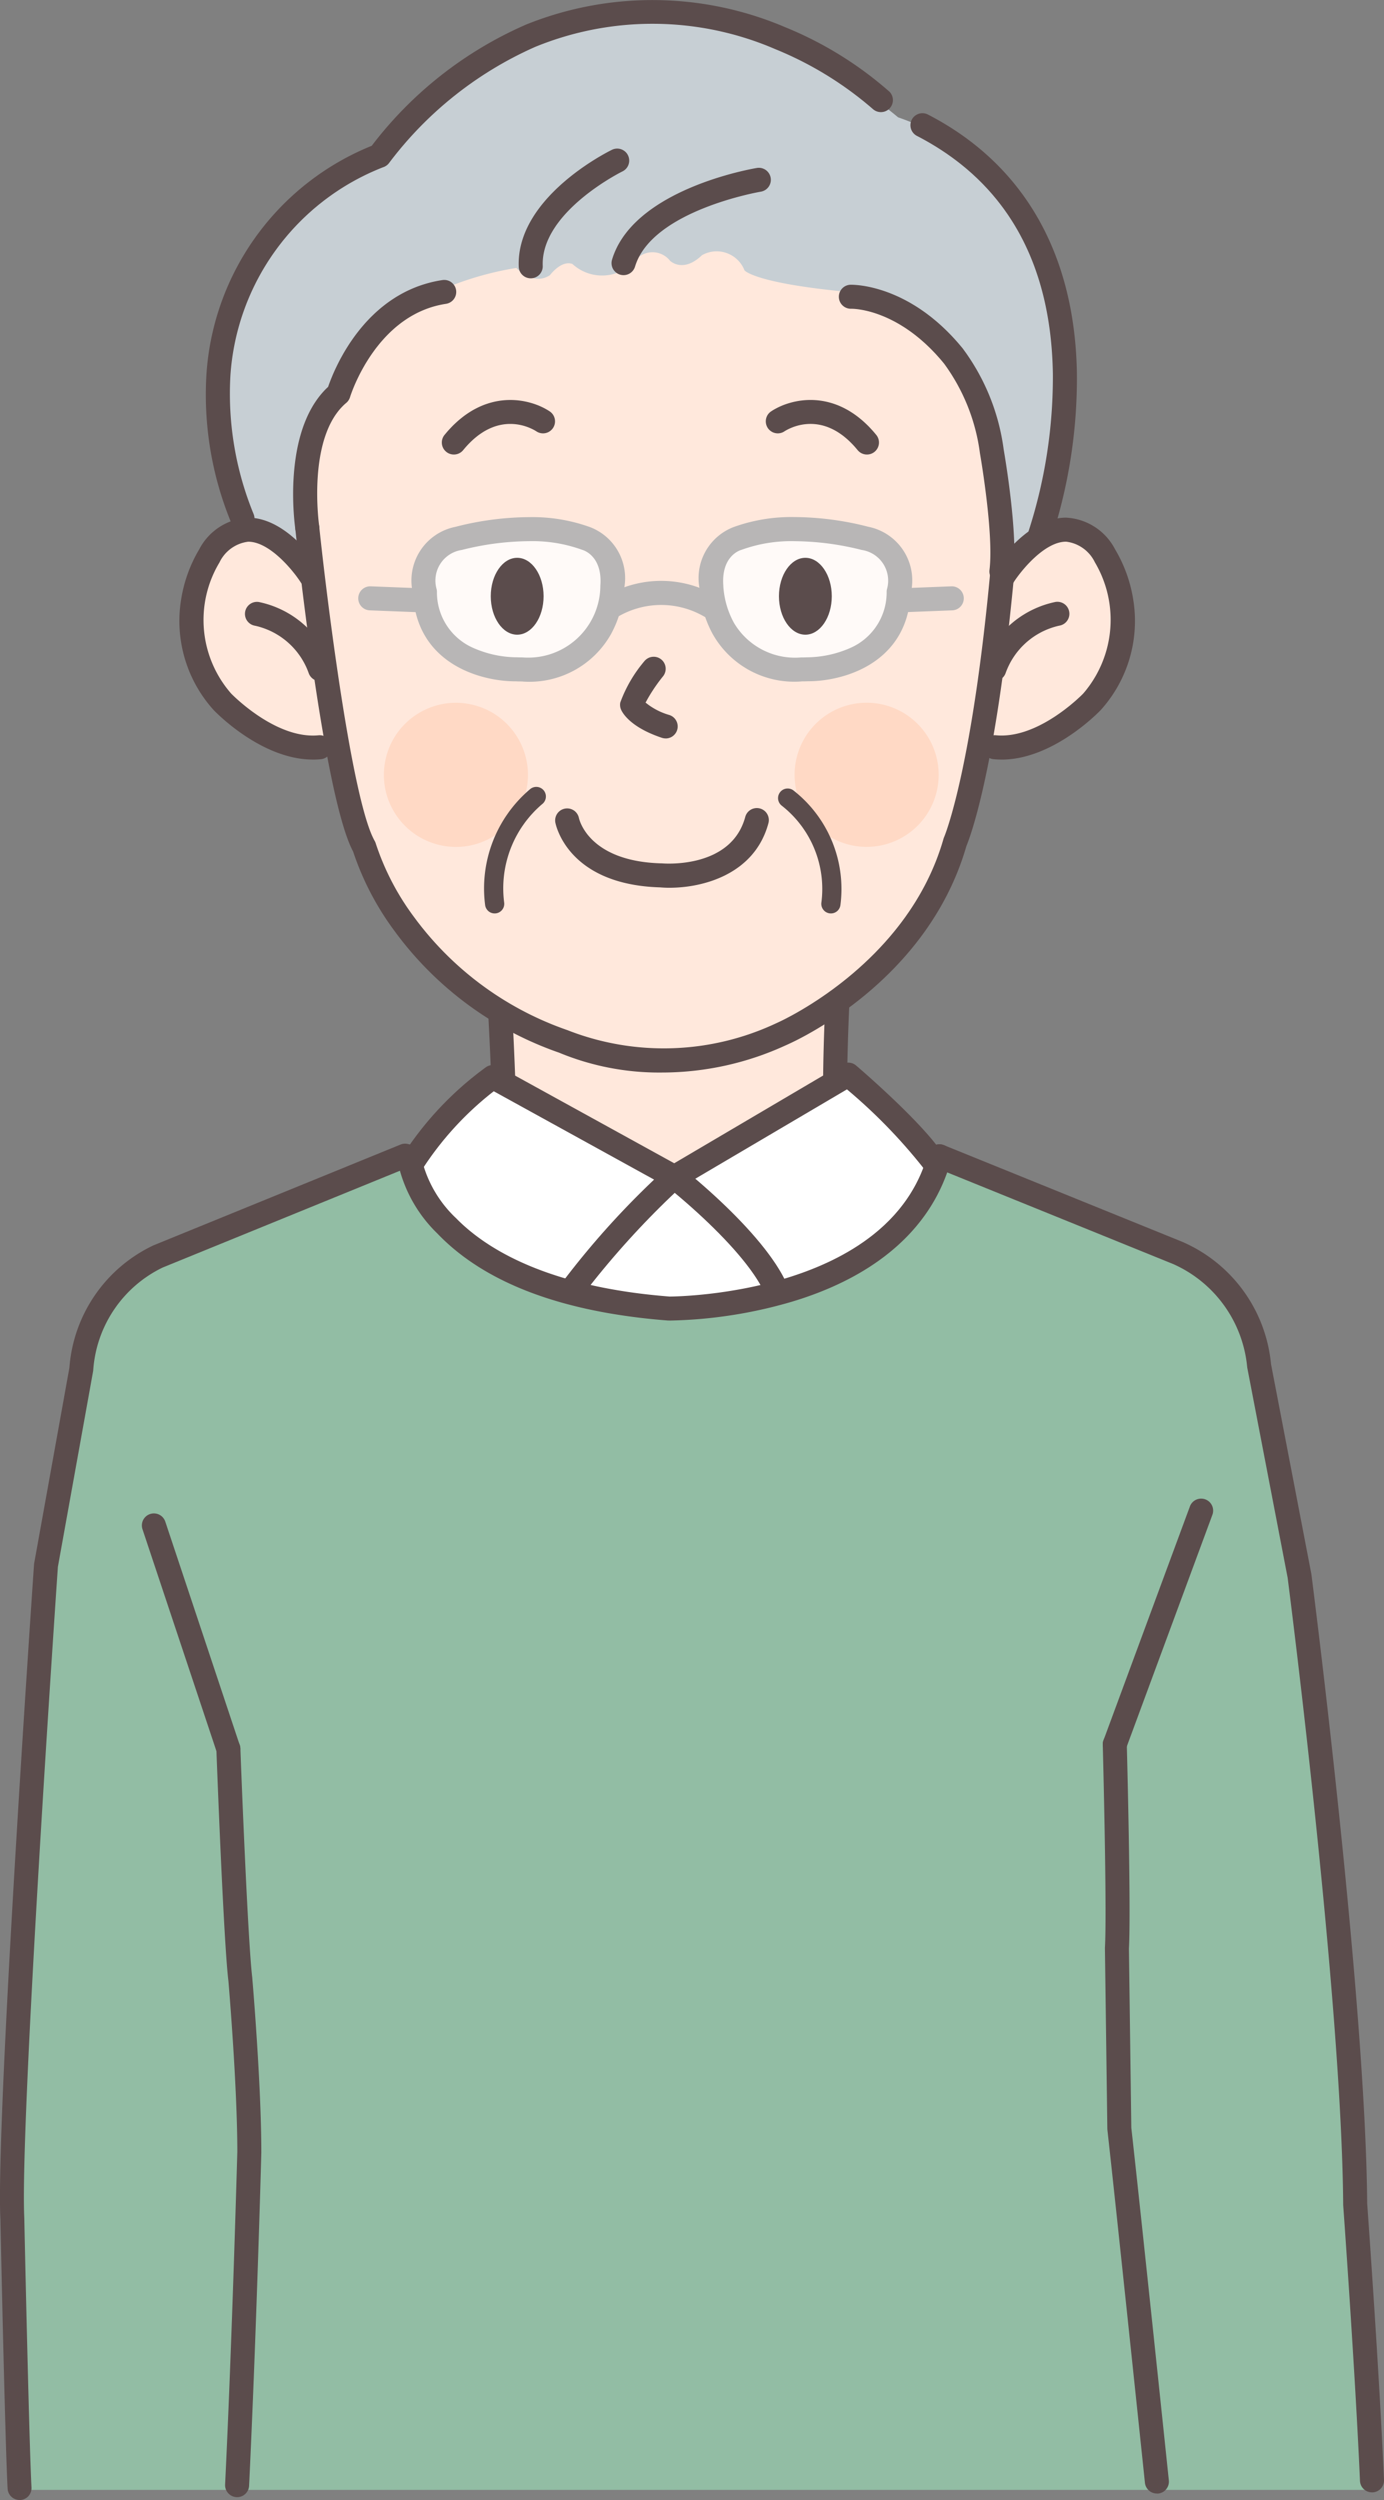
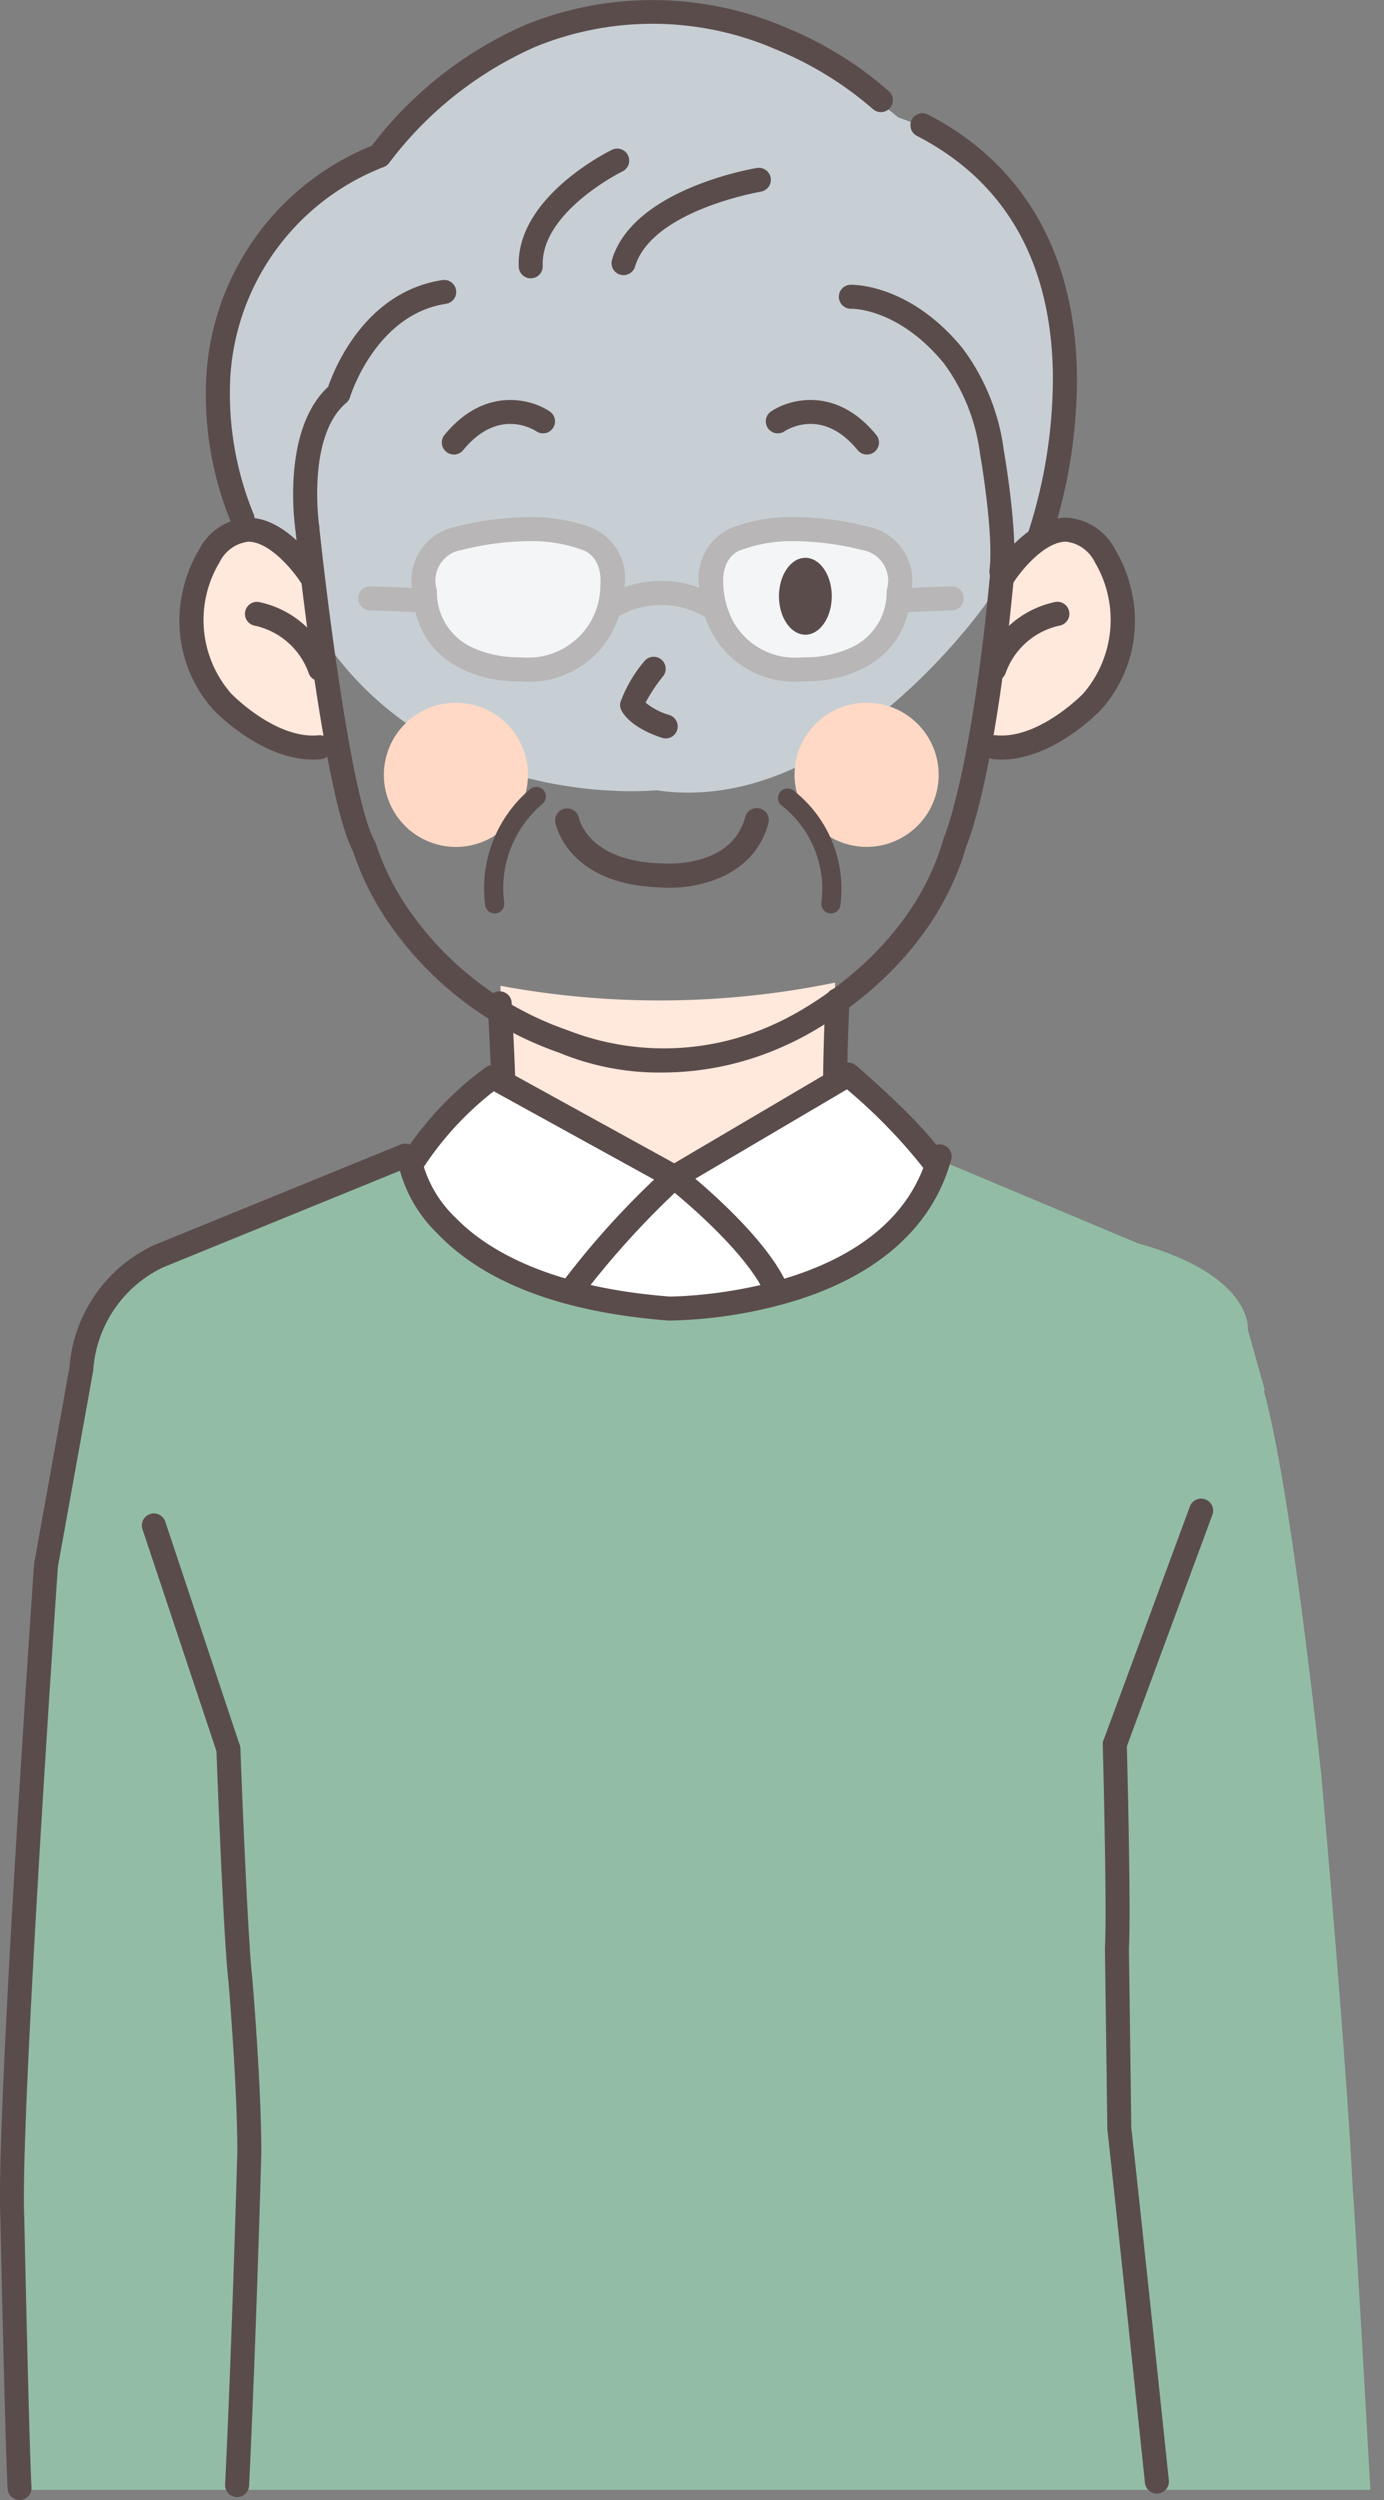
<svg xmlns="http://www.w3.org/2000/svg" width="92.215" height="166.504" viewBox="0 0 92.215 166.504">
  <rect x="0" y="0" width="92.215" height="166.504" fill="#808080" stroke="none" />
  <g id="case04" transform="translate(-2646.837 -6064.997)">
    <g id="Group_26422" data-name="Group 26422">
      <g id="Group_26411" data-name="Group 26411">
        <path id="Path_57886" data-name="Path 57886" d="M2680.182,6130.652l.16,10.135,11.339,4.756,10.637-4.863.161-10.241A58.072,58.072,0,0,1,2680.182,6130.652Z" fill="#ffe8dc" />
        <g id="Group_26410" data-name="Group 26410">
          <path id="Path_57887" data-name="Path 57887" d="M2680.449,6141.747a.8.8,0,0,1-.8-.8c0-3.773-.316-9.02-.319-9.073a.8.8,0,1,1,1.6-.1c0,.053.322,5.349.322,9.17a.8.8,0,0,1-.8.8Z" fill="#5b4c4c" />
          <path id="Path_57888" data-name="Path 57888" d="M2702.531,6140.627a.8.8,0,0,1-.8-.758c-.161-3.047.1-8.085.107-8.3a.8.8,0,0,1,1.6.082c0,.052-.263,5.168-.107,8.132a.8.8,0,0,1-.757.841Z" fill="#5b4c4c" />
        </g>
      </g>
      <g id="Group_26421" data-name="Group 26421">
        <path id="Path_57889" data-name="Path 57889" d="M2671.568,6075.046s14.788-19.035,35.111-2.233a16.14,16.14,0,0,1,10.881,14.242s2.606,12.972-4.915,17.986c0,0-9.921,14.4-22.083,12.588,0,0-17.282,1.813-24.323-13.975,0,0-7.033-4.651-4.686-16.919C2661.553,6086.735,2664.7,6077.827,2671.568,6075.046Z" fill="#c7cfd4" />
-         <path id="Path_57890" data-name="Path 57890" d="M2713.506,6099c-.193,13.87-3.456,22.577-3.456,22.577-1.65,8.919-12,12.535-12,12.535a18.662,18.662,0,0,1-14.27.211c-10.845-4.374-13.041-13.066-13.041-13.066-1.936-6.614-3.6-22.6-3.6-22.6s-.194-8.026,7.788-13.737a21.048,21.048,0,0,1,6.313-2.077s1.12,1.227,2.24.48c0,0,.747-1.013,1.494-.747a2.925,2.925,0,0,0,4.214-.266,1.488,1.488,0,0,1,2.293.053s.854.853,2.134-.373a1.991,1.991,0,0,1,2.827,1.013s.64.853,6.934,1.44c0,0,9.388,3.147,9.281,10.935Z" fill="#ffe8dc" />
        <path id="Path_57891" data-name="Path 57891" d="M2668.822,6114.817c-3.307.32-6.919-3.036-6.919-3.036a8.288,8.288,0,0,1-.854-9.708c2.987-4.587,6.6,1.334,6.6,1.334Z" fill="#ffe8dc" />
        <path id="Path_57892" data-name="Path 57892" d="M2712.638,6114.614c2.987.427,6.909-2.876,6.909-2.876a8.288,8.288,0,0,0,.854-9.708c-2.987-4.587-6.6,1.334-6.6,1.334Z" fill="#ffe8dc" />
        <g id="Group_26420" data-name="Group 26420">
          <g id="Group_26414" data-name="Group 26414">
            <g id="Group_26412" data-name="Group 26412">
              <path id="Path_57893" data-name="Path 57893" d="M2713.563,6115.585c-.175,0-.35-.008-.526-.025a.8.8,0,0,1,.154-1.593c2.77.267,5.6-2.551,5.823-2.781a7.514,7.514,0,0,0,.777-8.734,2.456,2.456,0,0,0-1.917-1.379h-.005c-1.447,0-3.013,1.955-3.494,2.706a.8.8,0,0,1-1.349-.86c.224-.352,2.263-3.434,4.833-3.446a3.9,3.9,0,0,1,3.273,2.106,9.383,9.383,0,0,1,1.213,3.363,8.848,8.848,0,0,1-2.126,7.3l-.031.035c-.134.141-3.181,3.311-6.625,3.311Z" fill="#5b4c4c" />
              <path id="Path_57894" data-name="Path 57894" d="M2713.087,6110.363a.8.8,0,0,1-.751-1.076,6.531,6.531,0,0,1,4.826-4.2.8.8,0,0,1,.255,1.58,4.923,4.923,0,0,0-3.578,3.166.8.8,0,0,1-.752.525Z" fill="#5b4c4c" />
            </g>
            <g id="Group_26413" data-name="Group 26413">
              <path id="Path_57895" data-name="Path 57895" d="M2667.685,6115.585c-3.444,0-6.491-3.17-6.625-3.311l-.031-.035a8.847,8.847,0,0,1-2.126-7.3,9.4,9.4,0,0,1,1.213-3.364,3.913,3.913,0,0,1,3.273-2.1c2.57.012,4.609,3.094,4.833,3.446a.8.8,0,0,1-1.349.86c-.482-.751-2.048-2.7-3.494-2.706h0a2.456,2.456,0,0,0-1.917,1.379,7.44,7.44,0,0,0,.777,8.735c.221.225,3.05,3.048,5.823,2.78a.8.8,0,0,1,.154,1.593c-.176.017-.352.025-.526.025Z" fill="#5b4c4c" />
              <path id="Path_57896" data-name="Path 57896" d="M2668.161,6110.363a.8.8,0,0,1-.752-.525,4.923,4.923,0,0,0-3.578-3.166.8.8,0,0,1,.255-1.58,6.531,6.531,0,0,1,4.826,4.2.8.8,0,0,1-.751,1.076Z" fill="#5b4c4c" />
            </g>
            <path id="Path_57897" data-name="Path 57897" d="M2690.964,6136.429a17.433,17.433,0,0,1-6.879-1.324,22.907,22.907,0,0,1-11.037-8.206,18.823,18.823,0,0,1-2.683-5.187c-1.963-3.661-3.77-20.722-3.847-21.452a.8.8,0,0,1,1.592-.167c.516,4.923,2.186,18.276,3.693,20.913a.817.817,0,0,1,.077.186,17.122,17.122,0,0,0,2.51,4.834,21.34,21.34,0,0,0,10.269,7.585c.025.009.049.019.074.03a17.6,17.6,0,0,0,13.806-.486l.018-.008c.086-.036,8.724-3.811,11.145-12.284a.831.831,0,0,1,.038-.106c.019-.043,1.969-4.625,3.214-19.184a.8.8,0,0,1,1.595.136c-1.216,14.213-3.076,19.051-3.323,19.642-2.633,9.121-11.532,13.05-12.034,13.265a19.776,19.776,0,0,1-8.228,1.813Z" fill="#5b4c4c" />
          </g>
          <g id="Group_26417" data-name="Group 26417">
            <g id="Group_26415" data-name="Group 26415">
              <circle id="Ellipse_3850" data-name="Ellipse 3850" cx="4.8" cy="4.8" r="4.8" transform="translate(2671.44 6120.172) rotate(-76.717)" fill="#ffd9c5" />
              <path id="Path_57898" data-name="Path 57898" d="M2709.38,6116.6a4.8,4.8,0,1,1-4.8-4.8A4.8,4.8,0,0,1,2709.38,6116.6Z" fill="#ffd9c5" />
            </g>
            <path id="Path_57899" data-name="Path 57899" d="M2691.454,6124.124c-.228,0-.442-.01-.638-.027-6.155-.186-6.95-4.167-6.98-4.336a.8.8,0,0,1,1.572-.294c.029.136.671,2.894,5.478,3.031l.05,0c.187.017,4.626.361,5.556-3.091a.8.8,0,1,1,1.545.416c-.924,3.431-4.4,4.3-6.583,4.3Z" fill="#5b4c4c" />
            <path id="Path_57900" data-name="Path 57900" d="M2679.795,6125.833a.64.64,0,0,1-.633-.549,8.655,8.655,0,0,1,3.013-7.743.64.64,0,0,1,.79,1.008,7.361,7.361,0,0,0-2.536,6.554.64.64,0,0,1-.543.724.724.724,0,0,1-.091.006Z" fill="#5b4c4c" />
            <path id="Path_57901" data-name="Path 57901" d="M2702.2,6125.833a.724.724,0,0,1-.091-.006.64.64,0,0,1-.543-.724,7.042,7.042,0,0,0-2.625-6.434.64.64,0,0,1,.755-1.034,8.33,8.33,0,0,1,3.137,7.649.639.639,0,0,1-.633.549Z" fill="#5b4c4c" />
            <path id="Path_57902" data-name="Path 57902" d="M2691.191,6114.177a.805.805,0,0,1-.253-.041c-2.162-.721-2.653-1.711-2.73-1.9a.8.8,0,0,1-.041-.454,9.046,9.046,0,0,1,1.6-2.744.8.8,0,1,1,1.249,1,11.089,11.089,0,0,0-1.165,1.753,4.429,4.429,0,0,0,1.593.829.8.8,0,0,1-.253,1.559Z" fill="#5b4c4c" />
            <path id="Path_57903" data-name="Path 57903" d="M2681.236,6109.468s-5.868.136-6.081-5.151a2.89,2.89,0,0,1,2.24-3.568s4.907-1.387,8.481,0c0,0,1.974.534,1.761,3.225C2687.637,6103.974,2687.53,6109.734,2681.236,6109.468Z" fill="#fff" opacity="0.8" />
            <path id="Path_57904" data-name="Path 57904" d="M2700.638,6109.468s5.868.136,6.081-5.151a2.89,2.89,0,0,0-2.241-3.568s-4.907-1.387-8.481,0c0,0-1.973.534-1.76,3.225C2694.237,6103.974,2694.344,6109.734,2700.638,6109.468Z" fill="#fff" opacity="0.8" />
            <g id="Group_26416" data-name="Group 26416">
-               <ellipse id="Ellipse_3851" data-name="Ellipse 3851" cx="1.76" cy="2.56" rx="1.76" ry="2.56" transform="translate(2679.536 6102.148)" fill="#5b4c4c" />
              <ellipse id="Ellipse_3852" data-name="Ellipse 3852" cx="1.76" cy="2.56" rx="1.76" ry="2.56" transform="translate(2698.738 6102.148)" fill="#5b4c4c" />
            </g>
-             <path id="Path_57905" data-name="Path 57905" d="M2677.075,6095.269a.8.8,0,0,1-.619-1.306c2.648-3.236,5.768-2.422,7.048-1.539a.8.8,0,0,1-.9,1.32c-.261-.175-2.587-1.6-4.905,1.232a.8.8,0,0,1-.619.293Z" fill="#5b4c4c" />
+             <path id="Path_57905" data-name="Path 57905" d="M2677.075,6095.269a.8.8,0,0,1-.619-1.306c2.648-3.236,5.768-2.422,7.048-1.539a.8.8,0,0,1-.9,1.32c-.261-.175-2.587-1.6-4.905,1.232a.8.8,0,0,1-.619.293" fill="#5b4c4c" />
            <path id="Path_57906" data-name="Path 57906" d="M2704.6,6095.269a.8.8,0,0,1-.62-.293c-2.32-2.835-4.648-1.405-4.905-1.232a.8.8,0,0,1-.9-1.32c1.28-.883,4.4-1.7,7.047,1.539a.8.8,0,0,1-.618,1.306Z" fill="#5b4c4c" />
          </g>
          <g id="Group_26418" data-name="Group 26418">
            <path id="Path_57907" data-name="Path 57907" d="M2706.977,6105.775a.8.8,0,0,1-.03-1.6l3.275-.128a.8.8,0,0,1,.062,1.6l-3.275.128Z" fill="#b8b6b6" />
            <path id="Path_57908" data-name="Path 57908" d="M2674.782,6105.775h-.031l-3.275-.128a.8.8,0,1,1,.062-1.6l3.275.128a.8.8,0,0,1-.031,1.6Z" fill="#b8b6b6" />
            <path id="Path_57909" data-name="Path 57909" d="M2687.637,6106.162a.8.8,0,0,1-.419-1.482,7.263,7.263,0,0,1,7.354.006.8.8,0,1,1-.856,1.352,5.705,5.705,0,0,0-5.661.006.8.8,0,0,1-.418.118Z" fill="#b8b6b6" />
            <path id="Path_57910" data-name="Path 57910" d="M2681.654,6110.383c-.141,0-.285,0-.433-.008h-.026c-2.436,0-6.6-1.231-6.836-5.832a3.644,3.644,0,0,1,2.816-4.456,20.038,20.038,0,0,1,4.914-.648,11.355,11.355,0,0,1,4.041.657,3.64,3.64,0,0,1,2.306,4.028,7.421,7.421,0,0,1-.885,3.1,6.237,6.237,0,0,1-5.9,3.164Zm-.419-1.609h.035c.131.006.259.008.384.008a4.807,4.807,0,0,0,5.183-4.717c0-.016,0-.033,0-.049.153-1.927-1.046-2.35-1.183-2.392a.521.521,0,0,1-.069-.023,9.726,9.726,0,0,0-3.5-.562,18.756,18.756,0,0,0-4.477.586,2.061,2.061,0,0,0-1.686,2.586.741.741,0,0,1,.028.18,4.037,4.037,0,0,0,2.439,3.767,7.31,7.31,0,0,0,2.8.616h.04Z" fill="#b8b6b6" />
            <path id="Path_57911" data-name="Path 57911" d="M2700.22,6110.383h0a6.237,6.237,0,0,1-5.9-3.164,7.421,7.421,0,0,1-.885-3.1,3.64,3.64,0,0,1,2.306-4.028,11.357,11.357,0,0,1,4.041-.657,20.051,20.051,0,0,1,4.911.647,3.645,3.645,0,0,1,2.819,4.457c-.237,4.6-4.4,5.832-6.836,5.832h-.026c-.147.006-.292.008-.433.008Zm-.435-9.343a9.726,9.726,0,0,0-3.5.562c-.026.01-.053.019-.081.027-.125.038-1.324.461-1.171,2.388,0,.016,0,.033,0,.049a5.845,5.845,0,0,0,.714,2.427,4.727,4.727,0,0,0,4.469,2.29h0c.125,0,.253,0,.384-.008h.075a7.31,7.31,0,0,0,2.8-.616,4.038,4.038,0,0,0,2.439-3.767.741.741,0,0,1,.028-.18,2.065,2.065,0,0,0-1.689-2.587,18.772,18.772,0,0,0-4.474-.585Z" fill="#b8b6b6" />
          </g>
          <g id="Group_26419" data-name="Group 26419">
            <path id="Path_57912" data-name="Path 57912" d="M2688.384,6083.322a.8.8,0,0,1-.767-1.031c1.407-4.691,9.314-6.051,9.65-6.107a.8.8,0,0,1,.262,1.579c-.073.012-7.258,1.251-8.379,4.988a.8.8,0,0,1-.766.571Z" fill="#5b4c4c" />
            <path id="Path_57913" data-name="Path 57913" d="M2682.2,6083.534a.8.8,0,0,1-.8-.769c-.178-4.629,5.95-7.664,6.211-7.791a.8.8,0,1,1,.7,1.439c-.073.035-5.449,2.711-5.312,6.291a.8.8,0,0,1-.768.83Z" fill="#5b4c4c" />
            <path id="Path_57914" data-name="Path 57914" d="M2713.561,6103.857a.86.86,0,0,1-.1-.006.8.8,0,0,1-.695-.893c.3-2.413-.625-7.71-.634-7.763l-.005-.031a12.893,12.893,0,0,0-2.384-5.946c-2.992-3.667-6.062-3.661-6.192-3.657a.8.8,0,0,1-.043-1.6c.161,0,3.956-.069,7.472,4.241a14.393,14.393,0,0,1,2.731,6.729c.067.387.969,5.618.643,8.224a.8.8,0,0,1-.793.7Z" fill="#5b4c4c" />
            <path id="Path_57915" data-name="Path 57915" d="M2667.313,6100.977a.8.8,0,0,1-.79-.682c-.041-.274-.954-6.637,2.177-9.534.4-1.172,2.443-6.327,7.615-7.111a.8.8,0,0,1,.24,1.582c-4.7.713-6.377,6.156-6.394,6.211a.8.8,0,0,1-.251.384c-2.66,2.24-1.814,8.172-1.8,8.231a.8.8,0,0,1-.673.91.757.757,0,0,1-.119.009Z" fill="#5b4c4c" />
            <path id="Path_57916" data-name="Path 57916" d="M2716.12,6101.457a.8.8,0,0,1-.753-1.071,33.352,33.352,0,0,0,1.622-10.538c-.132-7.449-3.18-12.764-9.057-15.8a.8.8,0,0,1,.734-1.422c6.363,3.285,9.795,9.245,9.924,17.237a34.363,34.363,0,0,1-1.717,11.062.8.8,0,0,1-.753.53Z" fill="#5b4c4c" />
            <path id="Path_57917" data-name="Path 57917" d="M2662.994,6100.337a.8.8,0,0,1-.738-.491,22.36,22.36,0,0,1-1.659-9.993,17.662,17.662,0,0,1,11.008-15.146,25.947,25.947,0,0,1,10.291-8.076,22.531,22.531,0,0,1,17.27.183,24.45,24.45,0,0,1,6.945,4.3.8.8,0,0,1-1.1,1.159,23.327,23.327,0,0,0-6.512-4,20.641,20.641,0,0,0-16.005-.152,24.669,24.669,0,0,0-9.719,7.713.8.8,0,0,1-.408.3A16.032,16.032,0,0,0,2662.19,6090a21.133,21.133,0,0,0,1.541,9.224.8.8,0,0,1-.428,1.047.788.788,0,0,1-.309.063Z" fill="#5b4c4c" />
          </g>
        </g>
      </g>
    </g>
    <g id="Group_26425" data-name="Group 26425">
      <path id="Path_57918" data-name="Path 57918" d="M2708.727,6141.956l13.892,5.835c7.761,2.16,7.361,5.76,7.361,5.76l1.12,4-10.064,23.857.143,23.829c1.944,19.191,2.619,25.589,2.619,25.589h-61.6c.612-2.408,1.378-27.35,1.378-27.35l-1.6-20.482-10.321-21.843c-.8-11.841,9.041-13.521,9.041-13.521l13.223-5.62c-.266,4.054,7.841,8.241,7.841,8.241s10,4.321,19.523.24C2701.278,6150.492,2708.4,6146.812,2708.727,6141.956Z" fill="#92bda4" />
      <path id="Path_57919" data-name="Path 57919" d="M2662.882,6230.827h-15.2s-.282-19.435-.176-20.288c0,0,.16-5.574,1.6-26.884,0,0,.32-21.176,4.16-28.7l9.441,27.1s.907,23.15,1.334,24.857Z" fill="#92bda4" />
      <path id="Path_57920" data-name="Path 57920" d="M2723.423,6230.827h14.722s-1.067-19.144-1.174-20c0,0-.24-6.321-2.08-27.444,0,0-2.576-24.854-4.64-27.817l-9.6,25.6s.533,24.957.213,26.024Z" fill="#92bda4" />
      <path id="Path_57921" data-name="Path 57921" d="M2674.128,6142.865s3.413-5.868,6.4-5.868l11.309,6.4,11.521-6.828s4.8,3.627,5.974,5.761c0,0-2.774,9.6-17.282,10.241C2692.05,6152.572,2678.288,6152.572,2674.128,6142.865Z" fill="#fff" />
      <g id="Group_26423" data-name="Group 26423">
        <path id="Path_57922" data-name="Path 57922" d="M2723.923,6231.069a.8.8,0,0,1-.8-.716c-.019-.183-1.927-18.379-2.5-23.5a.709.709,0,0,1-.005-.079l-.16-12a.534.534,0,0,1,0-.056c.145-2.514-.141-13.411-.144-13.521a.8.8,0,0,1,1.6-.042c.012.449.289,11,.143,13.626l.159,11.934c.584,5.186,2.482,23.295,2.5,23.478a.8.8,0,0,1-.712.879.821.821,0,0,1-.084,0Z" fill="#5b4c4c" />
        <path id="Path_57923" data-name="Path 57923" d="M2662.636,6231.31h-.039a.8.8,0,0,1-.761-.838c.468-9.672.8-21.72.814-22.149,0-4.375-.564-11.042-.595-11.4-.32-2.6-.784-14.893-.8-15.416a.8.8,0,1,1,1.6-.06c0,.128.482,12.8.794,15.293l0,.03c.006.07.6,7.023.6,11.565v.022c0,.123-.34,12.377-.815,22.193a.8.8,0,0,1-.8.762Z" fill="#5b4c4c" />
        <path id="Path_57924" data-name="Path 57924" d="M2648.144,6231.5a.8.8,0,0,1-.8-.755c-.159-2.846-.465-17.18-.481-17.939-.315-6.407,2.137-42.092,2.241-43.609,0-.029.006-.058.011-.087l2.346-13.02a9.822,9.822,0,0,1,5.609-8.154l16.486-6.722a.8.8,0,0,1,.6,1.482l-16.482,6.721a8.224,8.224,0,0,0-4.626,6.848.549.549,0,0,1-.01.073l-2.344,13.013c-.1,1.465-2.546,37.2-2.237,43.387v.023c0,.15.322,15.061.479,17.9a.8.8,0,0,1-.754.843Z" fill="#5b4c4c" />
-         <path id="Path_57925" data-name="Path 57925" d="M2738.251,6230.992a.8.8,0,0,1-.8-.765c-.316-7.265-1.111-18.269-1.119-18.379,0-.018,0-.035,0-.052-.1-13.591-3.577-40.754-3.7-41.716l-2.686-13.971a.791.791,0,0,1-.012-.083,8.358,8.358,0,0,0-4.932-6.843l-15.862-6.43a.8.8,0,1,1,.6-1.483l15.85,6.425a9.876,9.876,0,0,1,5.934,8.152l2.683,13.955c0,.016.006.033.008.049.036.279,3.607,28.035,3.717,41.907.044.6.81,11.283,1.12,18.4a.8.8,0,0,1-.765.835Z" fill="#5b4c4c" />
        <path id="Path_57926" data-name="Path 57926" d="M2721.116,6181.969a.786.786,0,0,1-.277-.05.8.8,0,0,1-.473-1.027l5.743-15.536a.8.8,0,1,1,1.5.554l-5.743,15.536a.8.8,0,0,1-.751.523Z" fill="#5b4c4c" />
        <path id="Path_57927" data-name="Path 57927" d="M2662.051,6182.275a.8.8,0,0,1-.759-.547l-4.961-14.882a.8.8,0,0,1,1.519-.506l4.96,14.882a.8.8,0,0,1-.506,1.012.788.788,0,0,1-.253.041Z" fill="#5b4c4c" />
      </g>
      <g id="Group_26424" data-name="Group 26424">
        <path id="Path_57928" data-name="Path 57928" d="M2691.439,6152.946h-.035l-.056,0c-7.038-.546-12.207-2.495-15.365-5.791a9.307,9.307,0,0,1-2.7-5.064.8.8,0,0,1,1.592-.158,8.005,8.005,0,0,0,2.361,4.209c1.985,2.024,6.061,4.568,14.21,5.207.689,0,14.7-.21,17.225-9.544a.8.8,0,0,1,1.545.418c-1.21,4.468-4.874,7.741-10.6,9.465a30.885,30.885,0,0,1-8.176,1.261Z" fill="#5b4c4c" />
        <path id="Path_57929" data-name="Path 57929" d="M2698.451,6151.452a.8.8,0,0,1-.719-.449c-1.212-2.483-4.632-5.474-5.938-6.56a57.229,57.229,0,0,0-6.04,6.692.8.8,0,0,1-1.277-.965,55.534,55.534,0,0,1,6.774-7.382.8.8,0,0,1,1.015-.024c.214.167,5.242,4.131,6.9,7.537a.8.8,0,0,1-.719,1.151Z" fill="#5b4c4c" />
        <path id="Path_57930" data-name="Path 57930" d="M2691.773,6144.194a.8.8,0,0,1-.386-.1l-11.651-6.418a21.072,21.072,0,0,0-4.824,5.293.8.8,0,1,1-1.355-.851,21.905,21.905,0,0,1,5.671-6.053.8.8,0,0,1,.833-.036l11.7,6.443,11.192-6.592a.8.8,0,0,1,.925.081c.183.156,4.482,3.837,5.812,5.942a.8.8,0,1,1-1.353.854,35.81,35.81,0,0,0-5.068-5.206l-11.089,6.532a.8.8,0,0,1-.406.11Z" fill="#5b4c4c" />
      </g>
    </g>
  </g>
</svg>